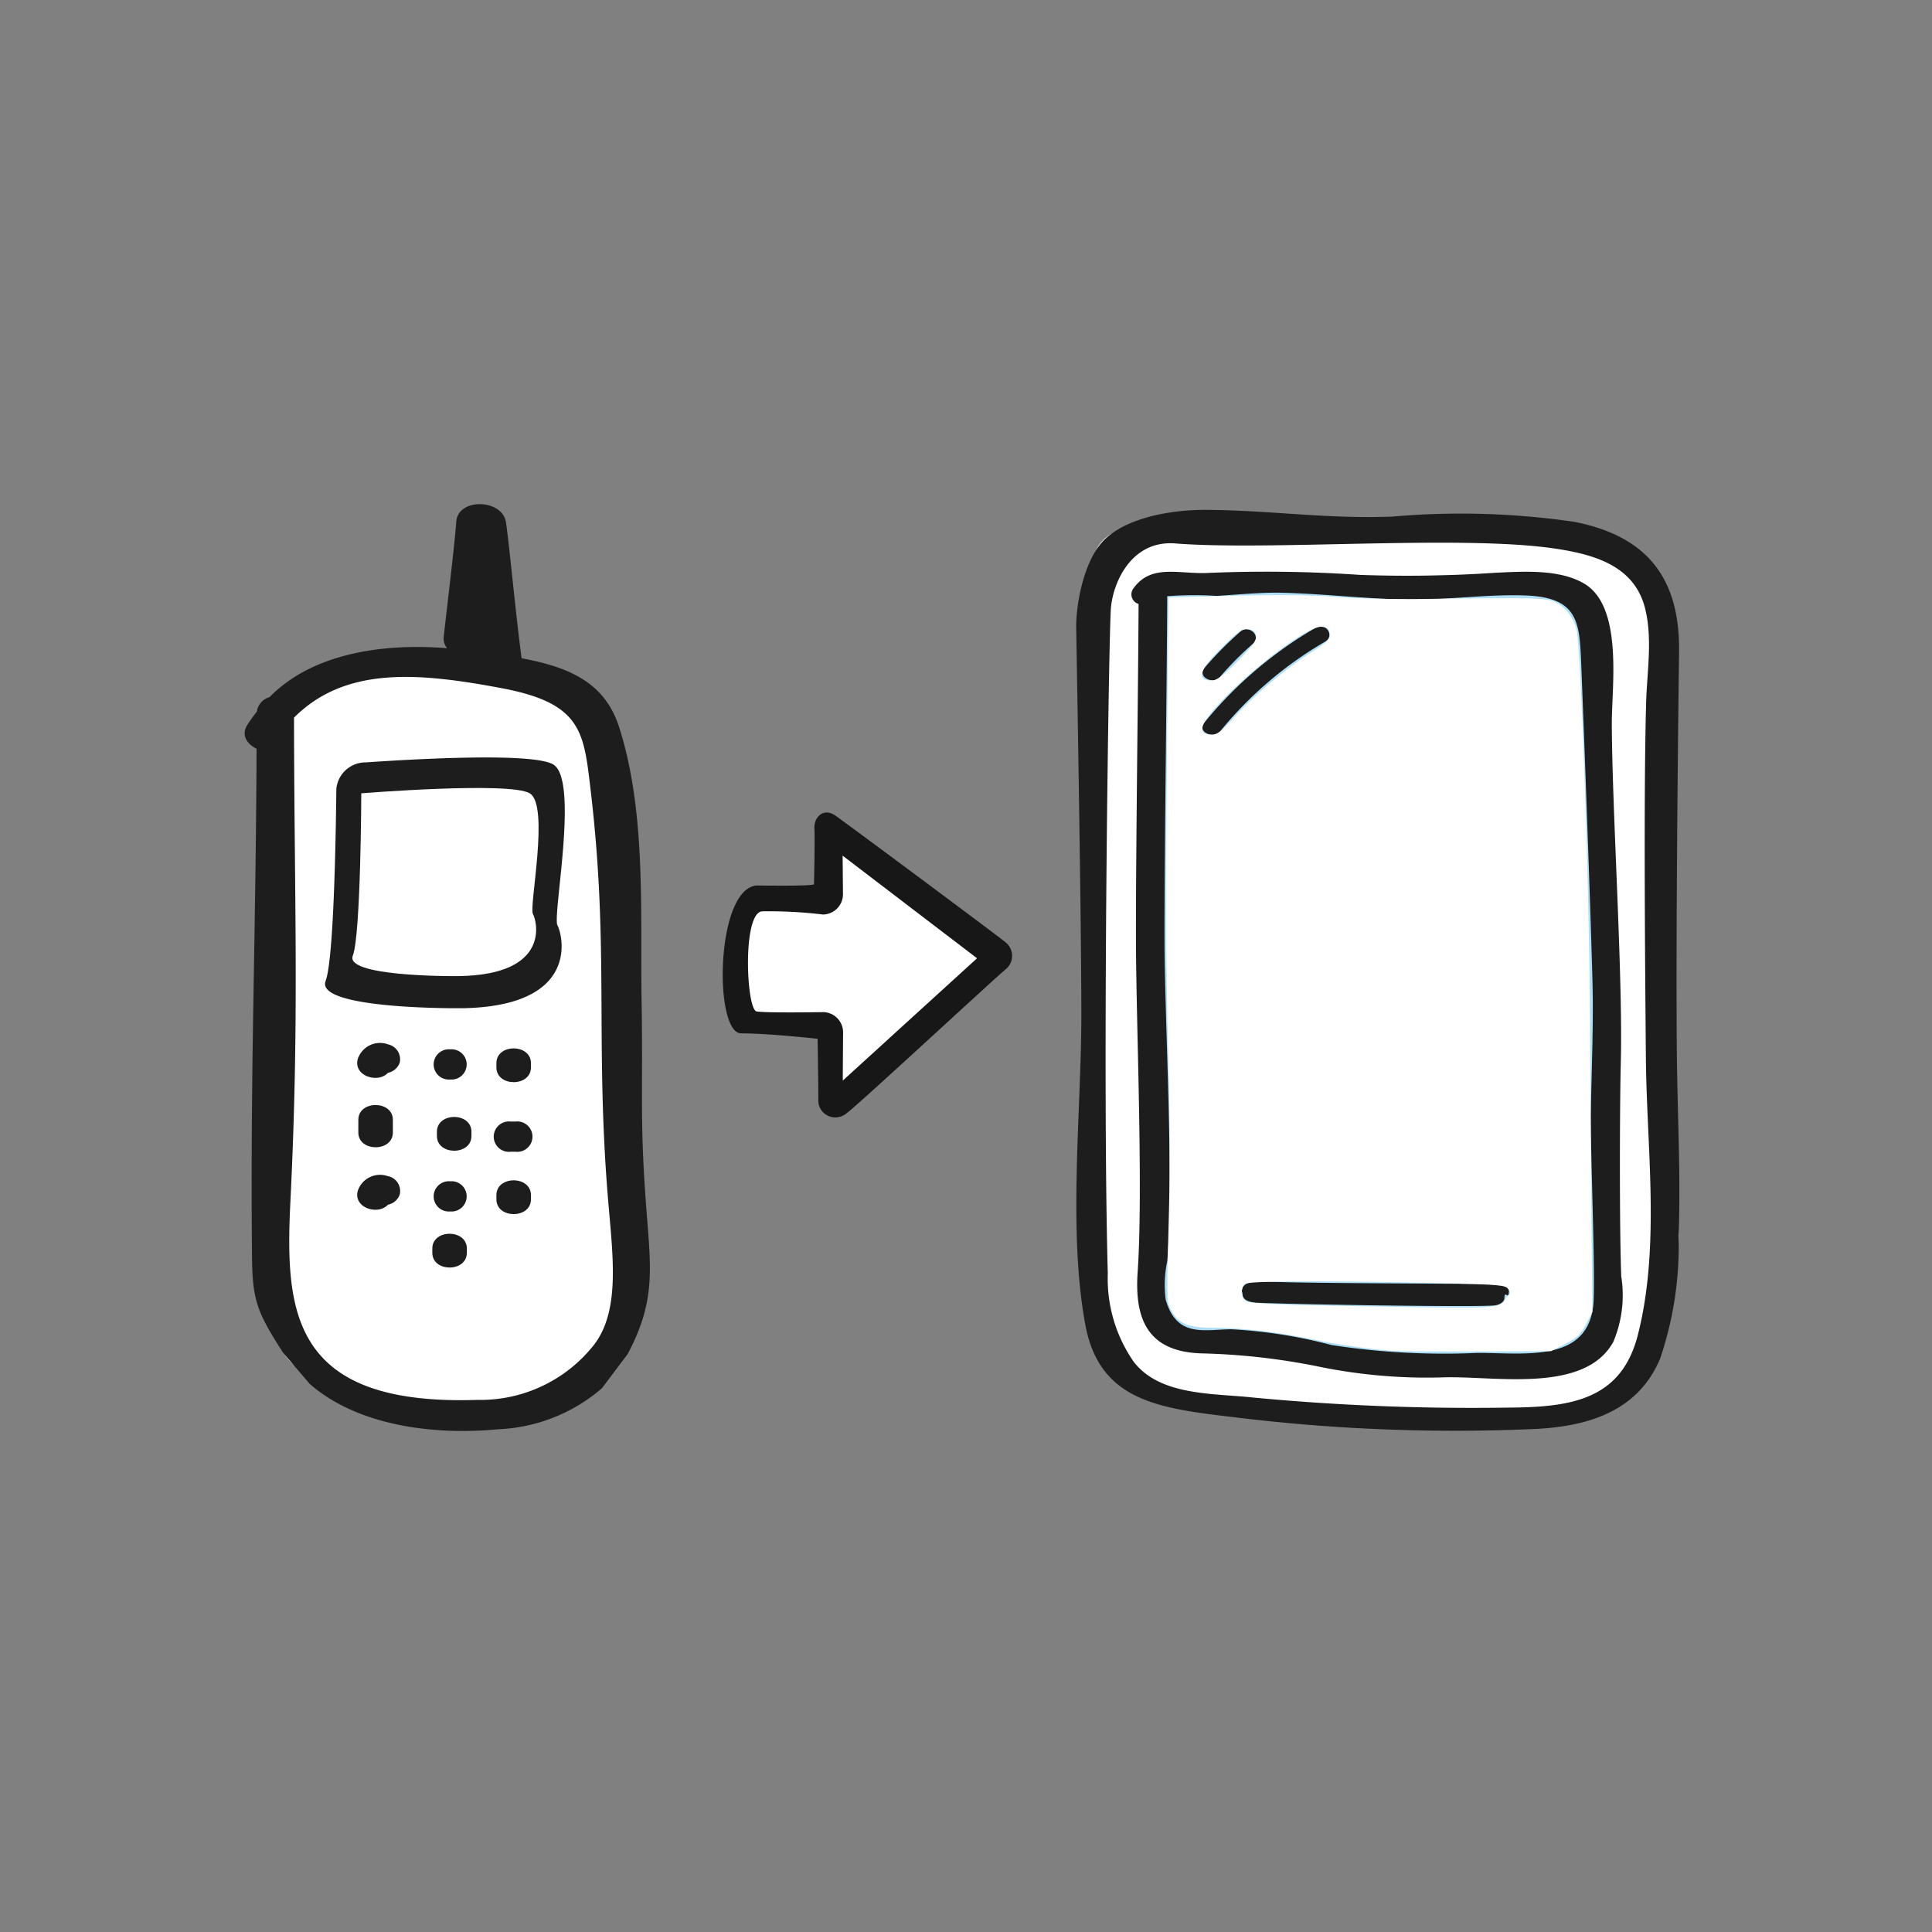
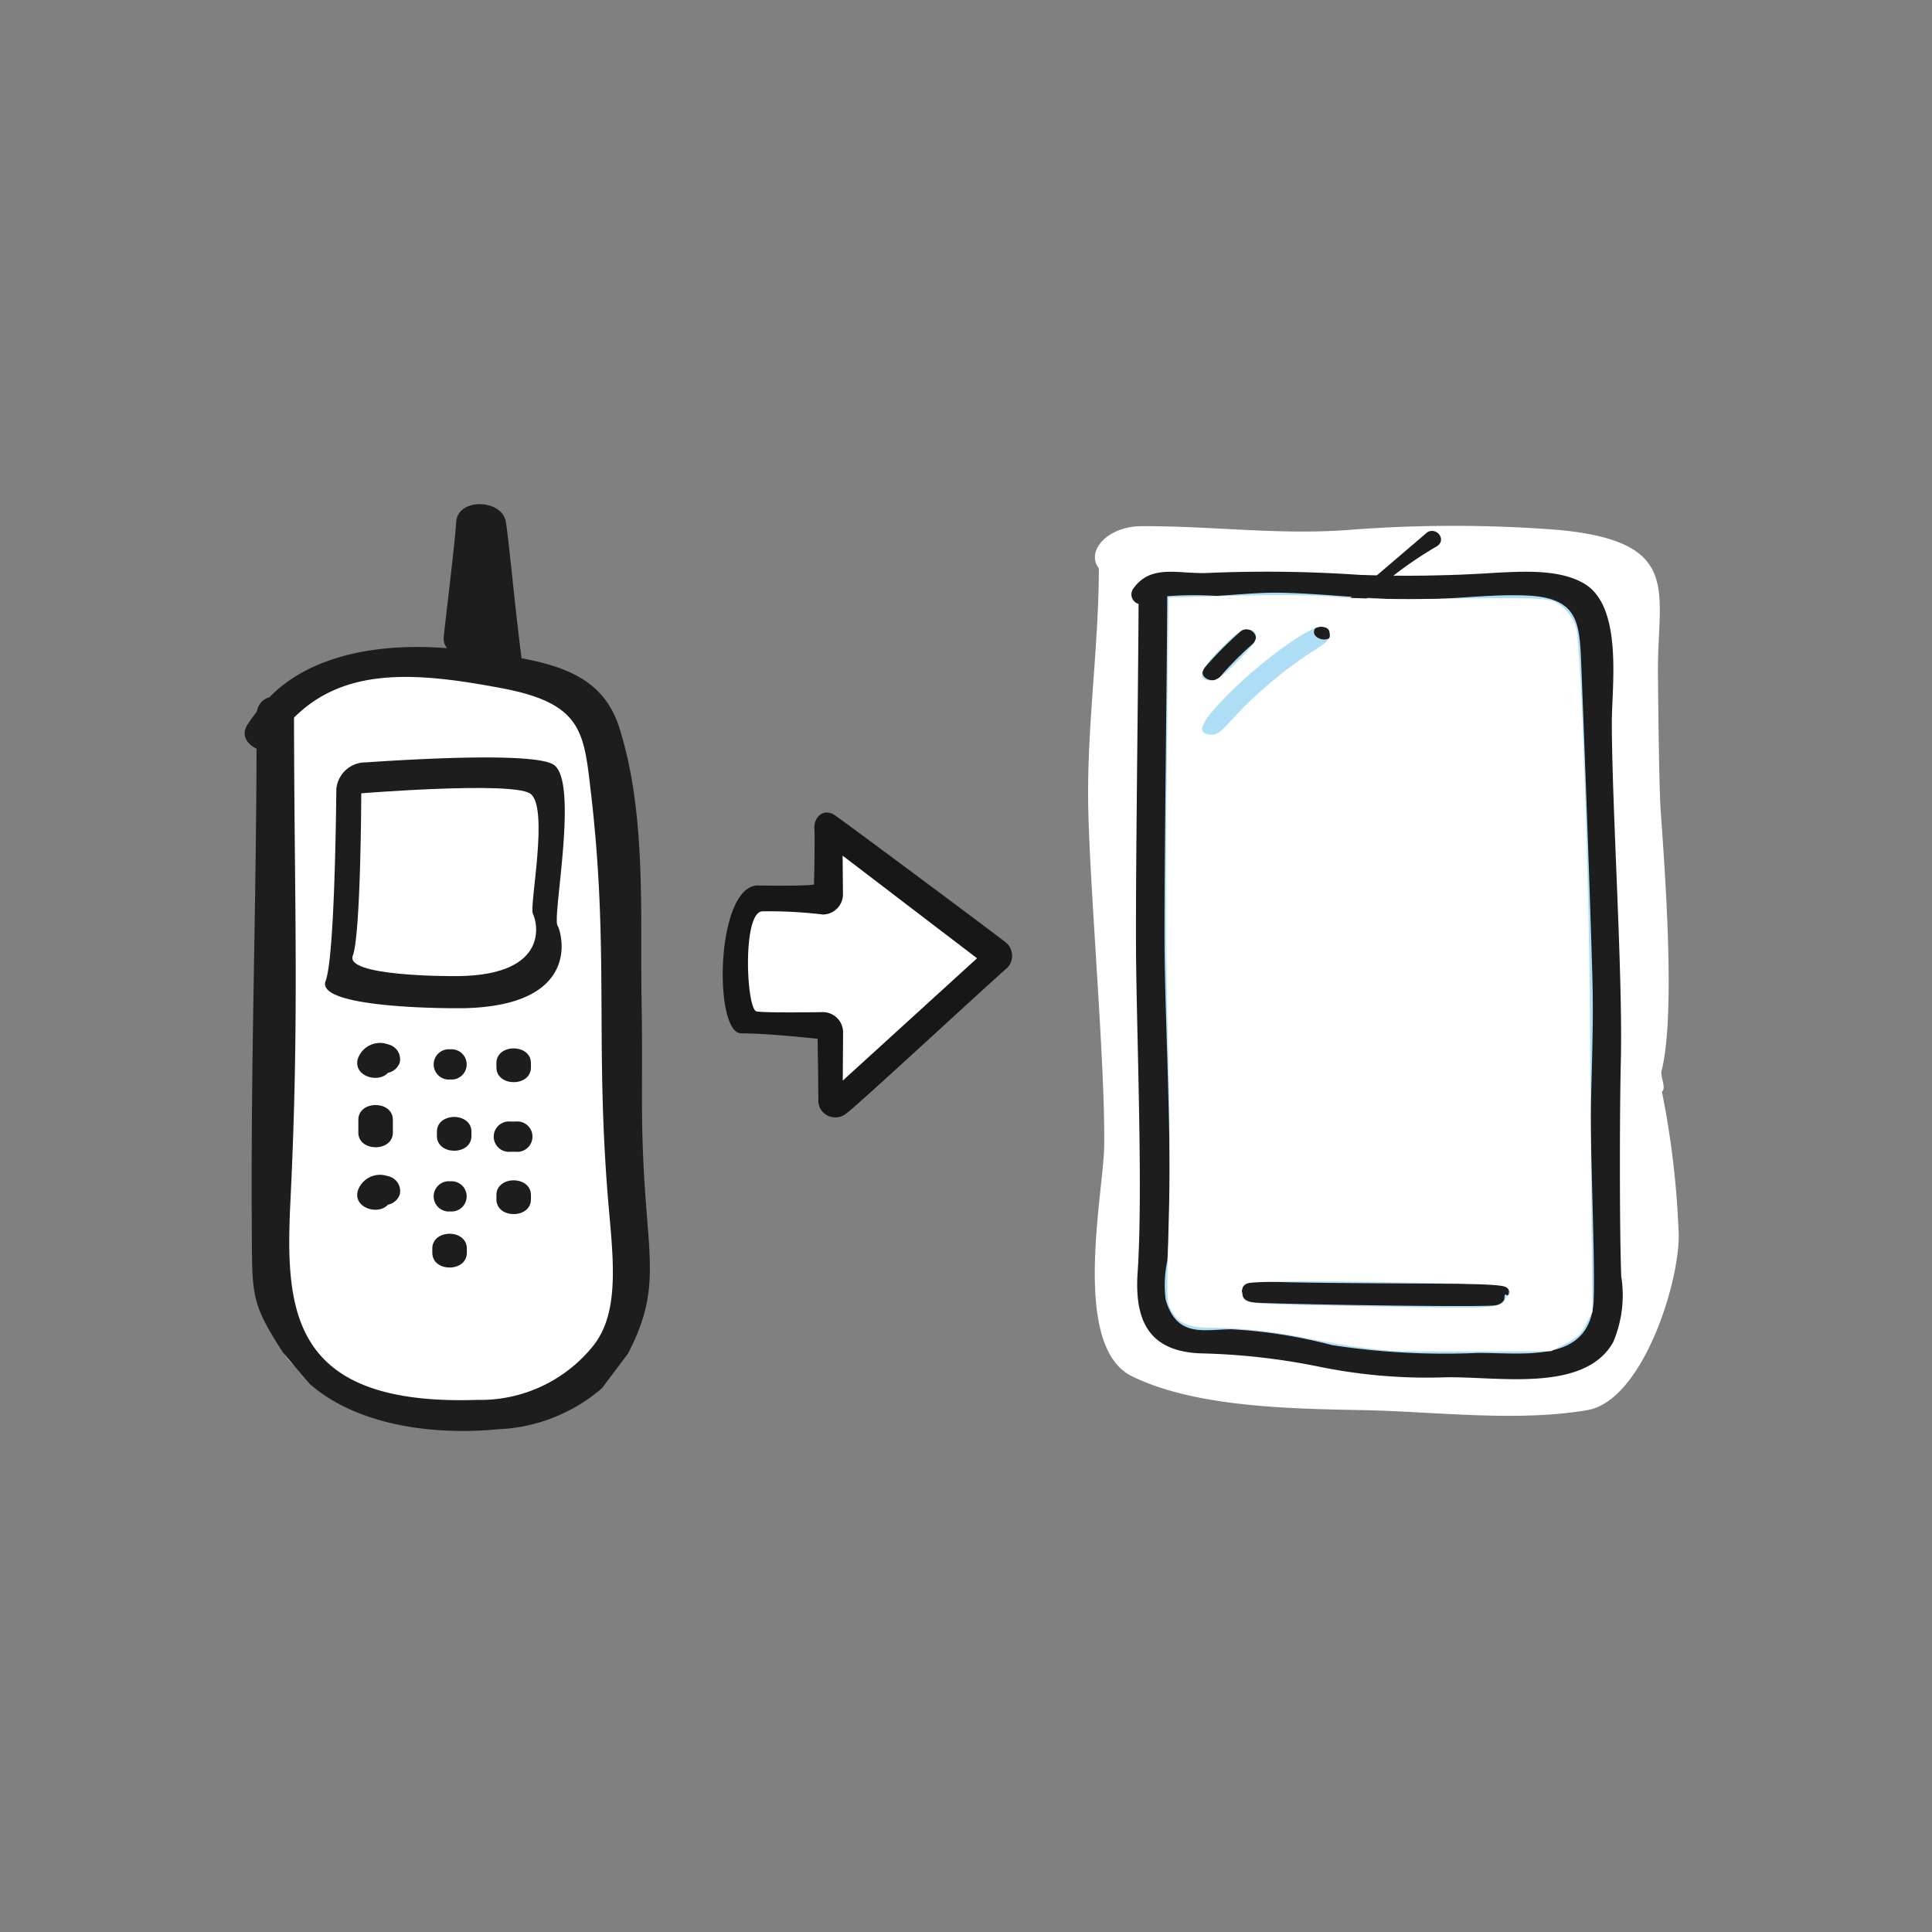
<svg xmlns="http://www.w3.org/2000/svg" xmlns:ns1="http://sodipodi.sourceforge.net/DTD/sodipodi-0.dtd" xmlns:ns2="http://www.inkscape.org/namespaces/inkscape" width="110" height="110" viewBox="0 0 110 110" version="1.1" id="svg907" ns1:docname="Legacy-und-Modernisierung-sw.svg" ns2:version="1.0.2 (e86c870879, 2021-01-15)">
  <rect x="0" y="0" width="110" height="110" fill="#808080" stroke="none" />
  <ns1:namedview pagecolor="#ffffff" bordercolor="#666666" borderopacity="1" objecttolerance="10" gridtolerance="10" guidetolerance="10" ns2:pageopacity="0" ns2:pageshadow="2" ns2:window-width="1920" ns2:window-height="1017" id="namedview909" showgrid="false" ns2:zoom="7.1363636" ns2:cx="55" ns2:cy="55" ns2:window-x="-8" ns2:window-y="-8" ns2:window-maximized="1" ns2:current-layer="svg907" />
  <defs id="defs875">
    <clipPath id="clip-path">
      <rect id="Rechteck_2061" data-name="Rechteck 2061" width="16.483" height="17.362" fill="none" />
    </clipPath>
  </defs>
  <rect id="Rechteck_2106" data-name="Rechteck 2106" width="110" height="110" fill="#ffffff" opacity="0" x="0" y="0" />
  <g id="g1018">
    <path id="Pfad_337002" data-name="Pfad 337002" d="m 95.57,70.102 a 49.7,49.7 0 0 0 -0.949,-7.948 c 0.272,-0.191 -0.1,-0.849 -0.018,-1.186 0.825,-3.229 0.167,-11.664 -0.056,-14.9 -0.1,-1.507 -0.149,-7.536 -0.151,-7.852 -0.019,-4.574 1.417,-7.366 -5.647,-8.043 a 76.9,76.9 0 0 0 -11.975,0 c -3.972,0.3 -7.84,-0.238 -11.8,-0.214 -1.949,0.012 -3.16,1.44 -2.409,2.4 -0.01,4.449 -0.652,8.745 -0.611,13.193 0.042,4.537 1,15.244 0.912,19.78 -0.061,2.705 -1.882,11.32 1.577,13.023 3.609,1.778 9.1,1.853 13.171,1.932 4.071,0.079 8.734,0.687 12.76,0 3.19,-0.544 5.339,-7.49 5.2,-10.185" fill="#ffffff" />
    <path id="Pfad_337008" data-name="Pfad 337008" d="m 92.128,68.401 a 48.982,48.982 0 0 0 -0.752,-7.04 c 0.215,-0.169 -0.083,-0.752 -0.015,-1.051 0.654,-2.86 0.133,-10.33 -0.045,-13.2 -0.083,-1.335 -0.118,-6.675 -0.119,-6.954 -0.015,-4.051 1.78,-6.667 -3.816,-7.266 a 62.337,62.337 0 0 0 -10.146,0.143 c -3.151,0.265 -6.211,-0.208 -9.351,-0.187 -1.544,0.011 -2.5,1.276 -1.909,2.125 -0.008,3.94 -0.516,7.745 -0.484,11.685 0.033,4.018 0.8,13.5 0.722,17.519 -0.044,2.4 -1.487,10.027 1.252,11.535 2.86,1.575 7.207,1.642 10.436,1.711 3.229,0.069 8.617,0.609 11.807,0 2.528,-0.482 2.533,-6.634 2.421,-9.02" fill="#aedef6" />
-     <path id="Pfad_337003" data-name="Pfad 337003" d="M 95.473,59.997 C 95.417,53.922 95.519,43.206 95.599,37.134 95.652,33.11 93.967,30.563 89.64,29.712 a 44.606,44.606 0 0 0 -10.354,-0.3 c -3.787,0.146 -6.853,-0.358 -10.62,-0.382 -1.773,-0.012 -4.336,0.361 -5.718,1.635 -1.182,1.089 -1.66,3.544 -1.675,4.959 0,0.3 0.294,16.234 0.294,22.194 0,5.451 -0.773,12.208 0.225,17.6 0.8,4.336 4.156,4.764 8.42,5.266 a 102.856,102.856 0 0 0 17.268,0.672 c 3.105,-0.164 5.811,-1.086 7.036,-3.991 a 19.951,19.951 0 0 0 1.057,-6.984 c 0.128,-3.461 -0.066,-6.924 -0.1,-10.384 m -2.215,15.99 c -0.931,3.664 -3.714,4.135 -7.323,4.155 A 132.184,132.184 0 0 1 71.301,79.565 c -2.3,-0.242 -5.266,-0.1 -6.753,-2.033 A 8.286,8.286 0 0 1 63.073,72.51 c -0.317,-11.663 0.058,-36.38 0.176,-37.869 0.118,-1.489 1.177,-3.893 3.661,-3.7 5.374,0.423 16.168,-0.489 21.514,0.277 2.343,0.335 4.6,0.988 5.227,3.37 0.454,1.733 0.123,3.659 0.073,5.418 -0.147,5.191 -0.06,15.056 -0.014,20.25 0.045,5.116 0.824,10.7 -0.453,15.731" fill="#1d1d1d" />
    <path id="Pfad_337004" data-name="Pfad 337004" d="M 92.31,72.724 C 92.202,70.183 92.217,63.024 92.282,60.485 92.408,55.576 91.782,46.072 91.77,41.174 91.764,39.1 92.43,34.541 90.194,33.226 88.778,32.394 86.73,32.537 85.143,32.611 a 74.921,74.921 0 0 1 -7.725,0.12 78.222,78.222 0 0 0 -8.63,-0.111 c -1.641,0.086 -3.234,-0.541 -4.251,0.876 a 0.564,0.564 0 0 0 0.289,0.889 c -0.022,4.9 -0.163,14.448 -0.148,19.35 0.015,4.695 0.416,14 0.095,18.687 -0.179,2.61 0.516,4.527 3.6,4.633 a 37.92,37.92 0 0 1 6.569,0.725 30.633,30.633 0 0 0 7.264,0.641 c 2.858,-0.092 8.006,0.949 9.647,-2.016 a 6.845,6.845 0 0 0 0.463,-3.68 m -1.577,1.274 c -0.158,3.626 -3.824,3.031 -6.587,3.029 a 42.172,42.172 0 0 1 -8.327,-0.445 28.449,28.449 0 0 0 -5.71,-0.9 c -1.579,0.012 -3.11,0.5 -3.746,-1.685 a 6.51,6.51 0 0 1 0.089,-2.193 c 0.385,-4.454 -0.14,-13.6 -0.154,-18.071 -0.016,-5.048 0.137,-14.741 0.152,-19.789 a 20.45,20.45 0 0 1 2.809,-0.017 c 1.275,-0.074 2.524,-0.211 3.8,-0.178 2.551,0.066 5.066,0.4 7.627,0.384 2.056,-0.013 4.131,-0.308 6.183,-0.23 2.911,0.111 3.053,1.454 3.146,3.731 0.183,4.506 0.523,13.659 0.646,18.167 0.069,2.519 -0.051,5.028 -0.091,7.546 -0.032,2 0.246,8.659 0.159,10.649" fill="#1d1d1d" />
    <path id="Pfad_337005" data-name="Pfad 337005" d="m 85.133,73.113 c -1.138,-0.031 -11.9,-0.04 -13.024,-0.155 a 1.389,1.389 0 0 0 -0.354,0.009 c -0.423,-0.04 -0.949,0.092 -1.02,0.4 -0.118,0.51 -0.03,-0.132 0.02,0.38 0.025,0.266 0.376,0.4 0.778,0.422 1.329,0.081 12.207,0.271 13.549,0.158 0.312,-0.026 0.565,-0.222 0.571,-0.406 0.018,-0.523 0.217,0.138 0.259,-0.384 0.021,-0.256 -0.413,-0.412 -0.778,-0.422" fill="#1d1d1d" />
    <path id="Pfad_337025" data-name="Pfad 337025" d="m 70.604,35.977 a 20.514,20.514 0 0 0 -2.049,2.078 c -0.378,0.527 0.58,0.947 0.926,0.465 a 18.833,18.833 0 0 1 1.881,-1.891 c 0.463,-0.483 -0.337,-1.09 -0.758,-0.651" fill="#1d1d1d" />
-     <path id="Pfad_337026" data-name="Pfad 337026" d="m 74.907,35.741 a 23.23,23.23 0 0 0 -6.356,5.426 c -0.4,0.512 0.563,0.933 0.926,0.465 a 21.884,21.884 0 0 1 5.971,-5.1 c 0.584,-0.358 0,-1.126 -0.541,-0.8" fill="#1d1d1d" />
+     <path id="Pfad_337026" data-name="Pfad 337026" d="m 74.907,35.741 c -0.4,0.512 0.563,0.933 0.926,0.465 a 21.884,21.884 0 0 1 5.971,-5.1 c 0.584,-0.358 0,-1.126 -0.541,-0.8" fill="#1d1d1d" />
    <g id="Gruppe_36169" data-name="Gruppe 36169" transform="translate(41.146,46.263)">
      <g id="Gruppe_36165" data-name="Gruppe 36165" clip-path="url(#clip-path)">
        <path id="Pfad_337057" data-name="Pfad 337057" d="M 1.931,4.152 C 5.258,4.2 5.2,4.085 5.2,4.085 c 0,0 0.059,-2.541 0.023,-3.177 -0.036,-0.636 0.51,-1.208 1.194,-0.734 0.684,0.474 9.31,6.89 9.7,7.222 a 0.984,0.984 0 0 1 0.127,1.4 1.222,1.222 0 0 1 -0.088,0.09 c -0.508,0.4 -8.447,7.765 -9.089,8.225 A 0.985,0.985 0 0 1 5.7,17.049 0.946,0.946 0 0 1 5.447,16.396 c 0,-0.933 -0.041,-3.514 -0.041,-3.514 0,0 -2.786,-0.31 -4.352,-0.31 -1.566,0 -1.468,-8.227 0.881,-8.42" fill="#161716" />
        <path id="Pfad_337058" data-name="Pfad 337058" d="m 7.719,4.049 0.02,2.186 A 1.153,1.153 0 0 1 6.595,7.4 v 0 A 25.716,25.716 0 0 0 3.144,7.219 c -1.152,0.067 -0.907,5.606 -0.321,5.7 0.586,0.094 3.778,0.039 3.778,0.039 a 1.153,1.153 0 0 1 1.145,1.16 v 0 l -0.019,2.739 7.646,-6.965 z" transform="translate(-0.89,-1.595)" fill="#ffffff" />
      </g>
    </g>
    <path id="Pfad_337009" data-name="Pfad 337009" d="m 34.95,52.931 c -0.176,-2.66 -0.746,-4.6 -0.7,-7.256 0.034,-1.86 1.2,-4.028 -0.268,-5.573 A 9.576,9.576 0 0 0 27.805,37.63 3.026,3.026 0 0 0 26.14,36.945 c -0.479,0.018 -1.611,-0.039 -2.058,0 -0.6,0.017 -1.017,0.024 -1.616,0 a 2.552,2.552 0 0 0 -1.869,0.685 c -0.1,0.034 -0.87,0.053 -0.969,0.089 -0.55,-0.126 -0.611,0.683 -1.217,0.9 -2.639,0.961 -3.341,4.339 -3.315,6.478 a 1.622,1.622 0 0 0 0.442,1.128 c -0.221,1.721 -0.091,3.5 -0.147,5.208 -0.1,2.985 -0.078,5.983 -0.334,8.96 -0.417,4.839 -0.944,8.141 0,12.947 0.79,4.011 0.869,4.743 6.114,6.459 a 14.452,14.452 0 0 0 6.134,0.322 c 2.085,-0.227 5.02,-0.191 6.675,-1.478 1.819,-1.415 1.519,-3.657 1.628,-5.528 a 44.573,44.573 0 0 0 0.378,-5.257 C 35.848,61.853 35.342,59.636 34.945,53.652" fill="#ffffff" />
    <path id="Pfad_337010" data-name="Pfad 337010" d="m 26.316,57.402 c -0.88,0.014 -8.365,0 -7.777,-1.55 0.458,-1.205 0.58,-7.978 0.611,-10.938 a 1.67,1.67 0 0 1 1.676,-1.507 c 3.107,-0.213 9.571,-0.562 10.682,0.124 1.471,0.909 -0.063,8.617 0.231,9.152 0.294,0.535 1.345,4.613 -5.424,4.721" fill="#1d1d1d" />
    <path id="Pfad_337011" data-name="Pfad 337011" d="m 26.128,55.576 c -0.683,0.01 -6.5,0 -6.041,-1.163 0.459,-1.163 0.483,-9.245 0.483,-9.245 0,0 8.449,-0.682 9.592,0 1.143,0.682 -0.05,6.465 0.179,6.866 0.229,0.401 1.045,3.461 -4.213,3.541" fill="#aedef6" style="fill:#ffffff;fill-opacity:1" />
    <path id="Pfad_337012" data-name="Pfad 337012" d="m 35.743,77.085 c 1.573,-2.99 1.33,-4.75 1.064,-8.178 -0.4,-5.16 -0.187,-6.7 -0.277,-11.869 -0.087,-5 0.284,-10.723 -1.269,-15.607 -0.8,-2.517 -2.738,-3.427 -5.565,-3.953 -0.388,-2.987 -0.709,-6.594 -0.892,-7.754 -0.208,-1.32 -2.746,-1.4 -2.83,0 -0.078,1.3 -0.716,6.4 -0.716,6.638 a 0.836,0.836 0 0 0 0.2,0.544 c -3.876,-0.312 -7.776,0.384 -10.111,2.787 a 0.989,0.989 0 0 0 -0.721,0.819 c -0.18,0.231 -0.356,0.474 -0.526,0.729 -0.394,0.6 -0.048,1.119 0.507,1.389 -0.038,10.8 -0.357,18 -0.261,28.794 0.022,2.615 0.261,3.235 1.771,5.595 l 1.513,1.771 c 2.683,2.352 6.975,2.948 10.741,2.586 a 9.64,9.64 0 0 0 5.9,-2.335 z M 16.54,68.293 c 0.509,-10.357 0.211,-17.07 0.2,-27.434 2.928,-2.93 7.066,-2.574 11.841,-1.673 4.577,0.865 4.658,2.5 5.055,5.867 1.047,8.9 0.251,14.121 0.966,23.014 0.264,3.283 0.761,6.476 -0.773,8.489 a 8.233,8.233 0 0 1 -6.645,3.148 C 16.471,80.059 16.23,74.568 16.54,68.293" fill="#1d1d1d" />
    <path id="Pfad_337013" data-name="Pfad 337013" d="m 22.07,59.453 a 1.334,1.334 0 0 0 -1.7,0.84 c -0.264,0.977 1.163,1.406 1.718,0.789 a 0.9,0.9 0 0 0 0.667,-0.569 0.866,0.866 0 0 0 -0.687,-1.056" fill="#1d1d1d" />
    <path id="Pfad_337014" data-name="Pfad 337014" d="m 25.631,59.745 a 0.862,0.862 0 1 0 0,1.717 0.862,0.862 0 1 0 0,-1.717" fill="#1d1d1d" />
    <path id="Pfad_337015" data-name="Pfad 337015" d="m 28.263,60.532 v 0.241 c 0,1.12 1.966,1.122 1.966,0 v -0.241 c 0,-1.12 -1.966,-1.122 -1.966,0" fill="#1d1d1d" />
    <path id="Pfad_337016" data-name="Pfad 337016" d="m 20.402,63.757 v 0.723 c 0,1.12 1.966,1.122 1.966,0 v -0.723 c 0,-1.12 -1.966,-1.122 -1.966,0" fill="#1d1d1d" />
    <path id="Pfad_337017" data-name="Pfad 337017" d="m 24.876,64.436 v 0.241 c 0,1.12 1.966,1.122 1.966,0 v -0.241 c 0,-1.12 -1.966,-1.122 -1.966,0" fill="#1d1d1d" />
    <path id="Pfad_337018" data-name="Pfad 337018" d="m 29.337,63.857 h -0.246 a 0.866,0.866 0 1 0 0,1.717 h 0.246 a 0.866,0.866 0 1 0 0,-1.717" fill="#1d1d1d" />
    <path id="Pfad_337019" data-name="Pfad 337019" d="m 22.07,66.962 a 1.334,1.334 0 0 0 -1.7,0.84 c -0.264,0.977 1.163,1.406 1.718,0.789 a 0.9,0.9 0 0 0 0.67,-0.574 0.866,0.866 0 0 0 -0.687,-1.056" fill="#1d1d1d" />
    <path id="Pfad_337020" data-name="Pfad 337020" d="m 25.631,67.258 a 0.862,0.862 0 1 0 0,1.717 0.862,0.862 0 1 0 0,-1.717" fill="#1d1d1d" />
    <path id="Pfad_337021" data-name="Pfad 337021" d="m 28.263,68.044 v 0.241 c 0,1.12 1.966,1.122 1.966,0 v -0.241 c 0,-1.12 -1.966,-1.122 -1.966,0" fill="#1d1d1d" />
    <path id="Pfad_337022" data-name="Pfad 337022" d="m 24.614,71.086 v 0.241 c 0,1.12 1.966,1.122 1.966,0 v -0.241 c 0,-1.12 -1.966,-1.122 -1.966,0" fill="#1d1d1d" />
    <path style="fill:#ffffff;stroke:none;stroke-width:0.14px;stroke-linecap:butt;stroke-linejoin:miter;stroke-opacity:1;fill-opacity:1" d="m 79.242,76.91 c -1.435,-0.117 -3.107,-0.362 -4.624,-0.677 -1.978,-0.411 -3.937,-0.634 -5.565,-0.635 -1.414,-5.6e-4 -1.964,-0.235 -2.372,-1.009 -0.27,-0.512 -0.265,-0.277 -0.117,-5.97 0.058,-2.251 0.031,-6.117 -0.066,-9.389 -0.111,-3.74 -0.132,-8.78 -0.065,-15.387 l 0.101,-9.826 3.797,-0.098 c 2.531,-0.065 4.428,-0.043 5.689,0.066 1.04,0.09 3.216,0.144 4.834,0.121 6.35,-0.092 7.252,-0.07 7.73,0.189 0.576,0.314 0.992,0.853 1.171,1.519 0.255,0.945 0.732,14.564 0.77,21.989 0.02,3.892 0.06,9.285 0.087,11.984 l 0.05,4.907 -0.358,0.698 c -0.296,0.576 -0.502,0.771 -1.181,1.118 l -0.822,0.421 -4.214,0.016 c -2.318,0.009 -4.498,-0.007 -4.845,-0.036 z m 5.668,-2.523 c 0.419,-0.057 0.693,-0.173 0.745,-0.315 0.045,-0.123 0.15,-0.27 0.233,-0.326 0.107,-0.072 0.105,-0.174 -0.005,-0.35 -0.14,-0.224 -0.509,-0.258 -3.713,-0.335 -6.583,-0.158 -11.124,-0.14 -11.307,0.043 -0.238,0.238 -0.209,0.745 0.055,0.963 0.17,0.141 1.342,0.206 4.939,0.273 7.434,0.138 8.349,0.143 9.053,0.046 z M 70.284,40.825 c 1.084,-1.22 2.913,-2.76 4.379,-3.689 0.942,-0.596 1.084,-0.738 1.048,-1.047 -0.032,-0.277 -0.132,-0.367 -0.448,-0.403 -0.773,-0.088 -4.196,2.507 -6.028,4.571 -0.976,1.099 -1.042,1.571 -0.219,1.571 0.291,0 0.58,-0.229 1.268,-1.003 z m 0.181,-3.181 c 0.853,-0.858 1.085,-1.175 1.048,-1.436 -0.036,-0.251 -0.149,-0.346 -0.453,-0.381 -0.346,-0.039 -0.569,0.116 -1.506,1.048 -1.294,1.287 -1.466,1.871 -0.548,1.871 0.27,0 0.652,-0.288 1.46,-1.101 z" id="path976" />
  </g>
</svg>